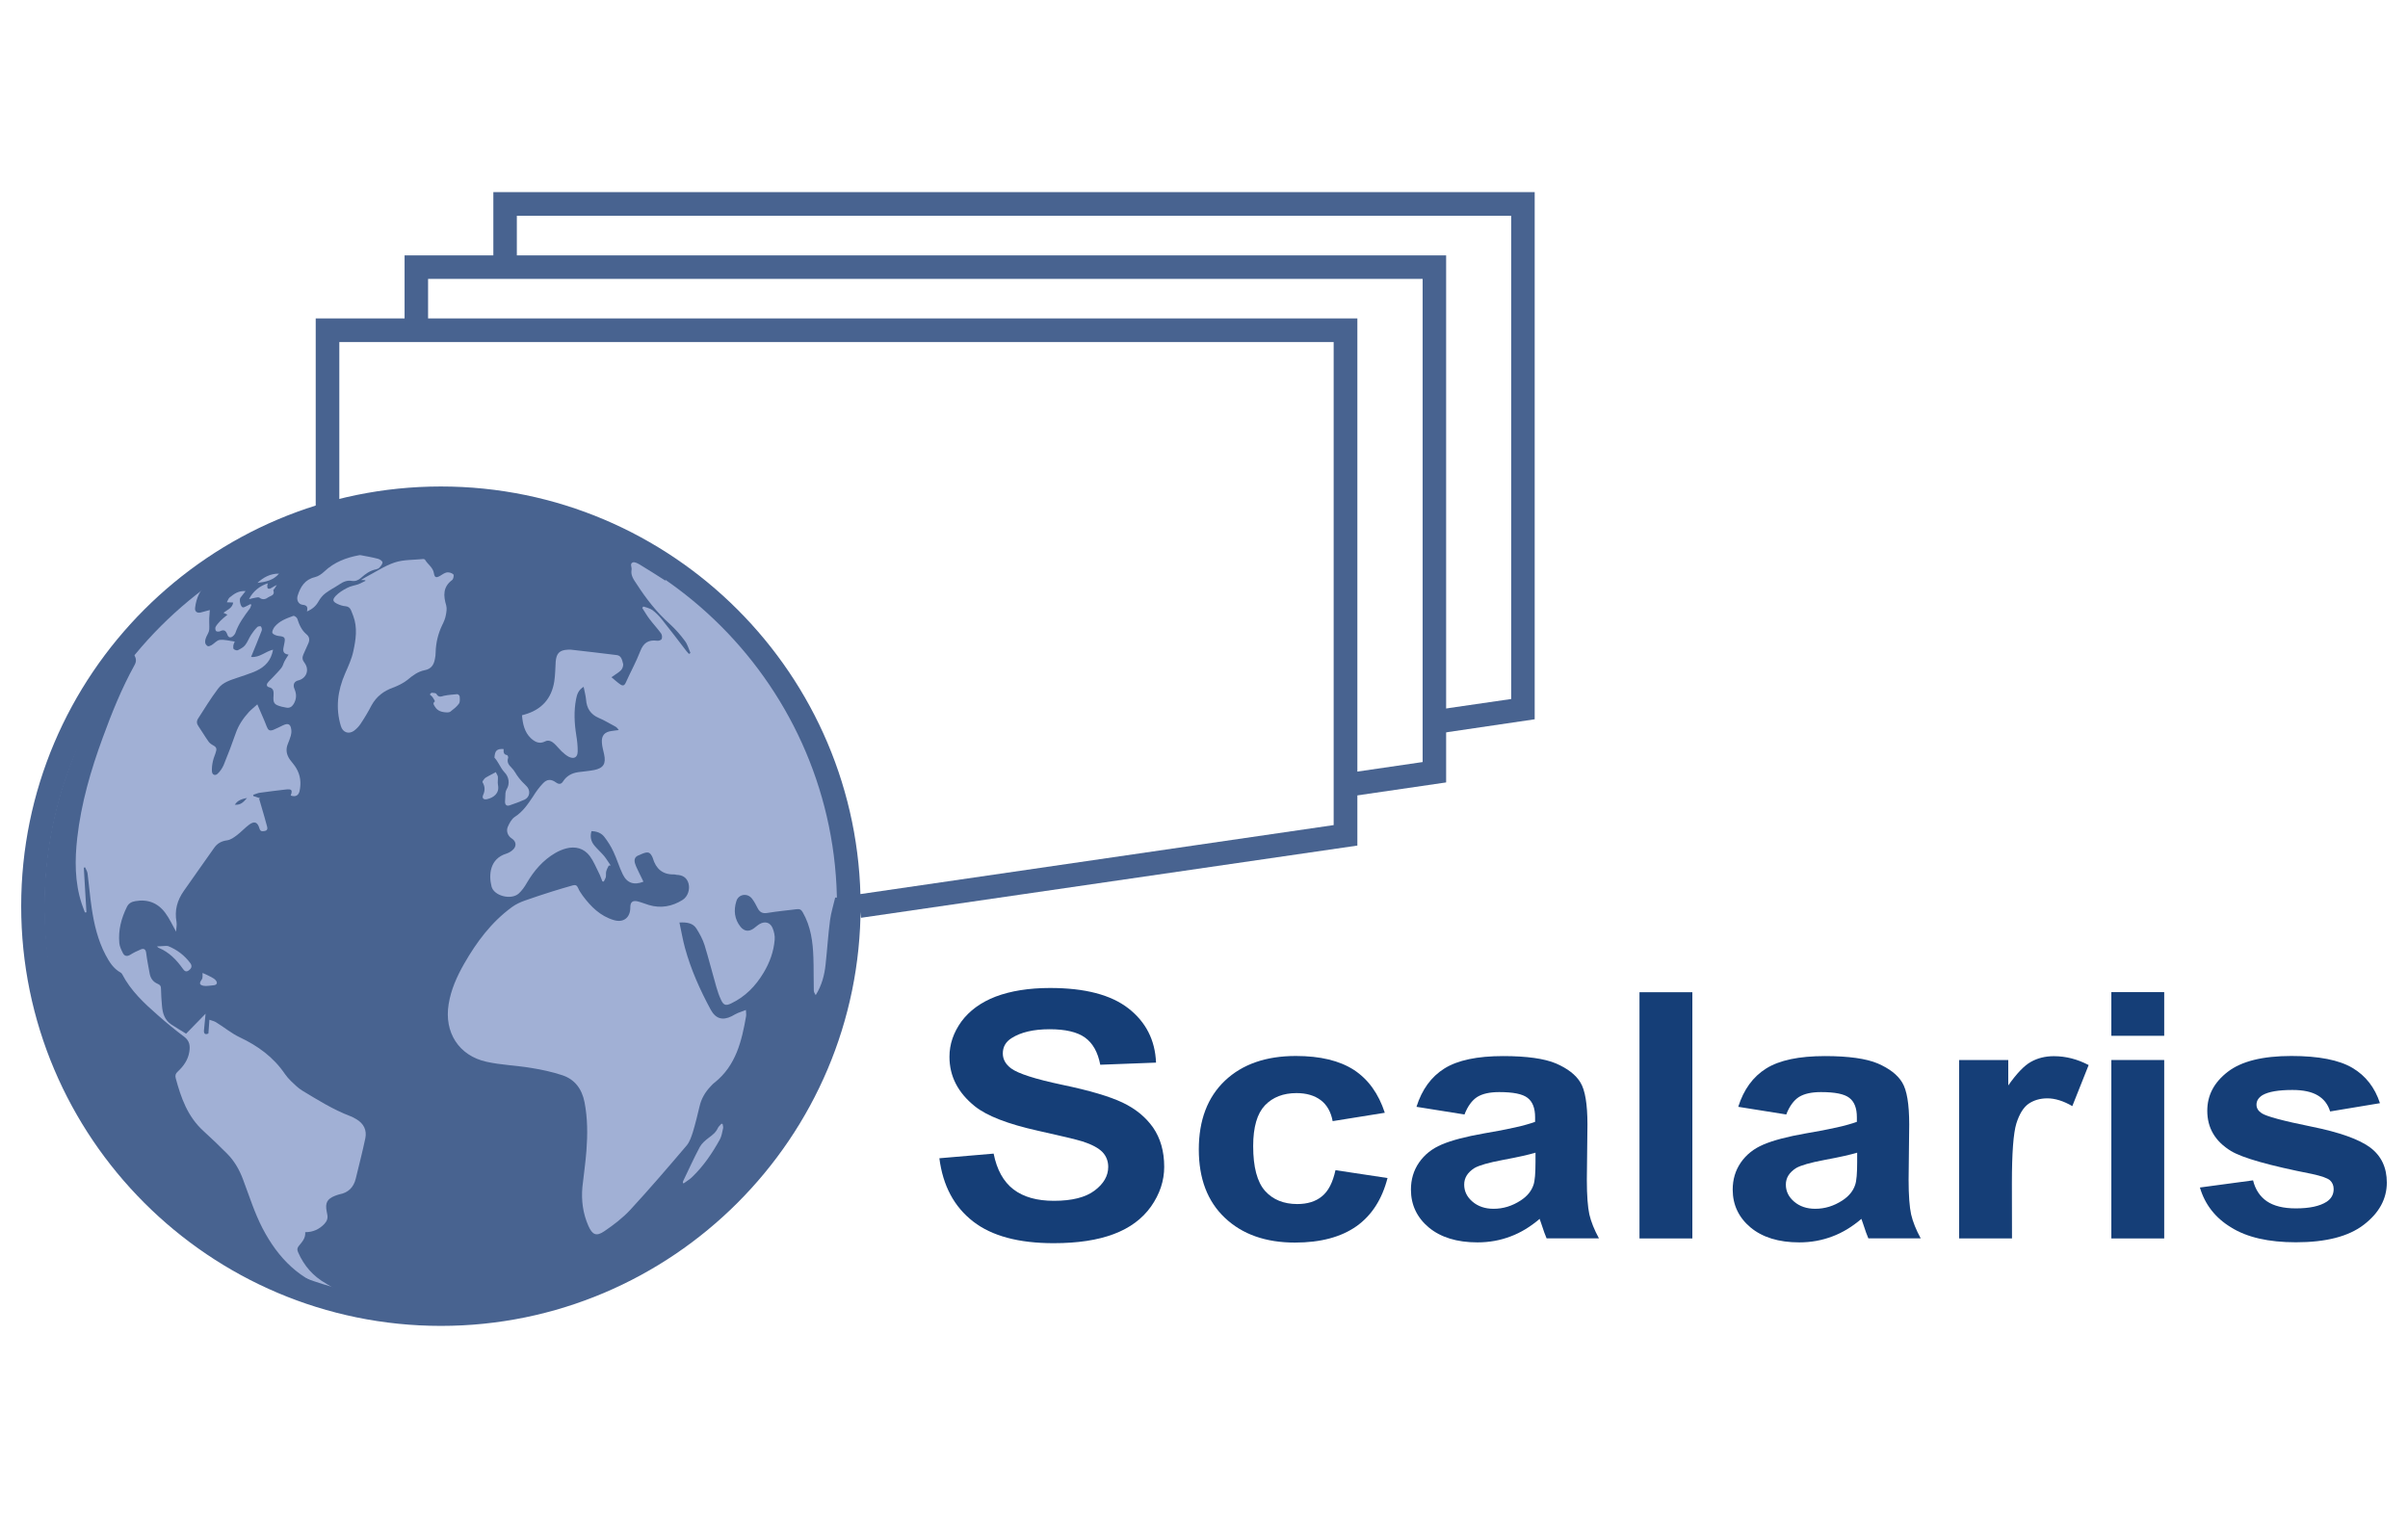
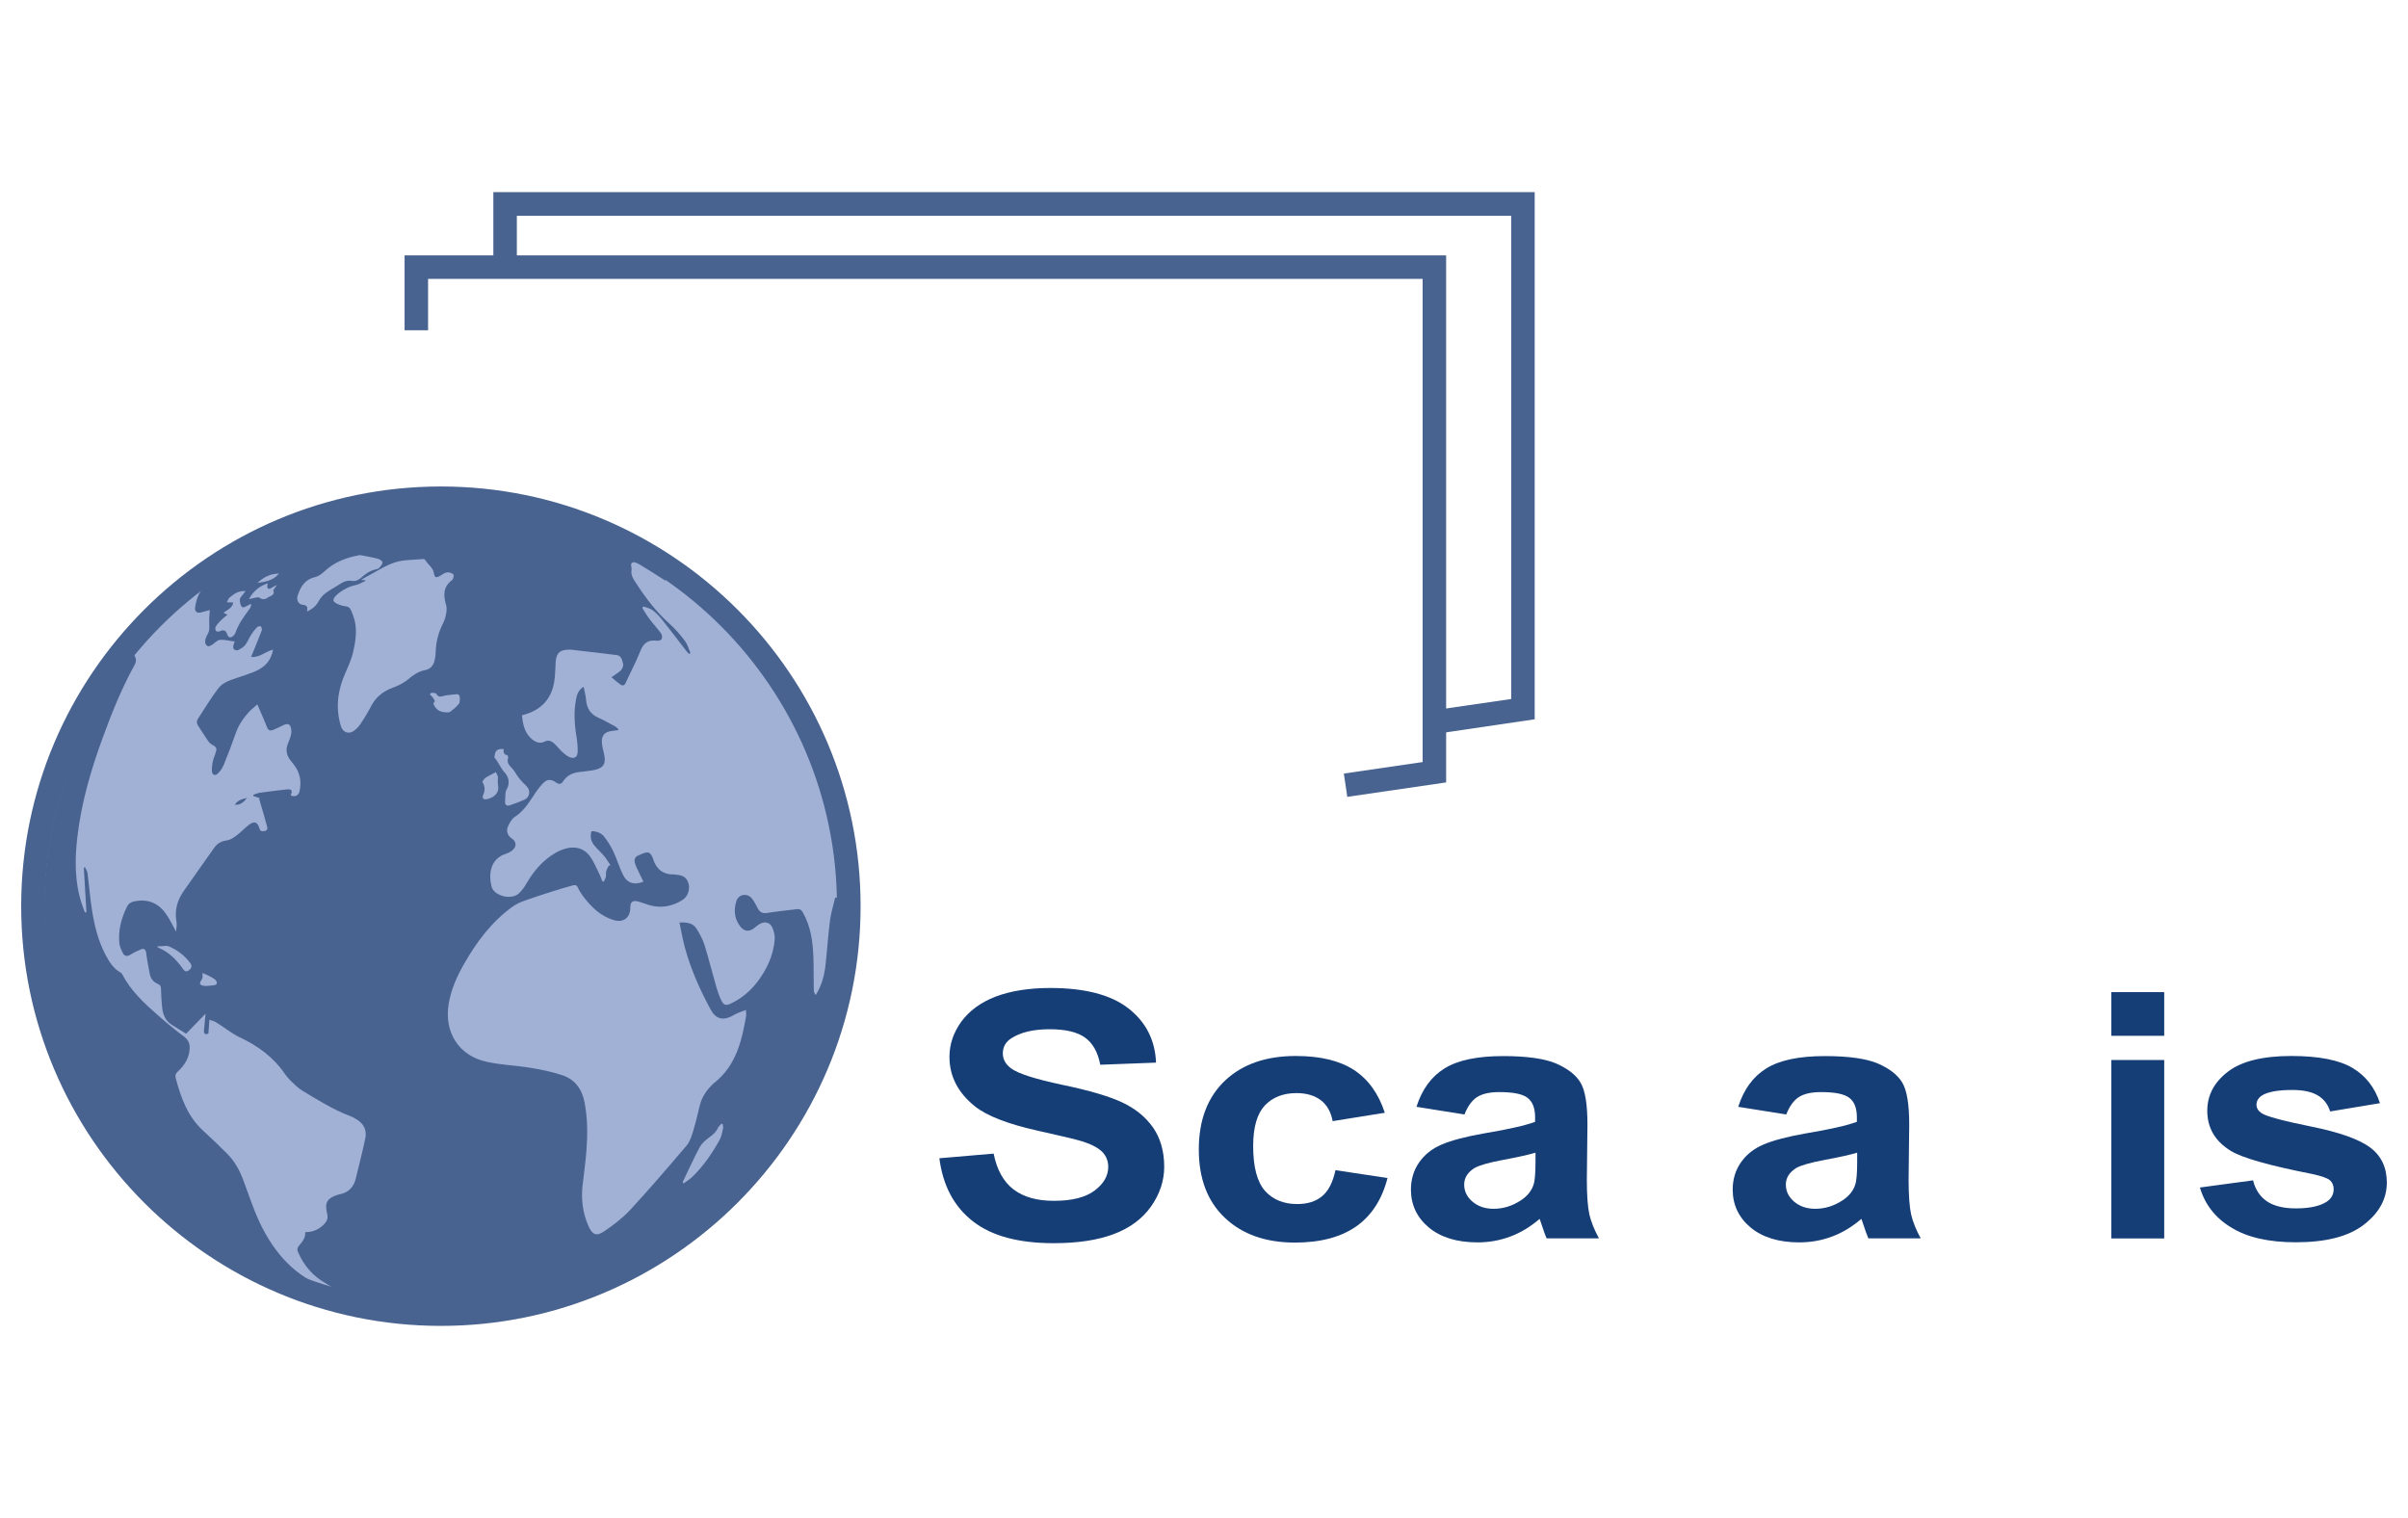
<svg xmlns="http://www.w3.org/2000/svg" version="1.1" id="Layer_1" x="0px" y="0px" viewBox="0 0 2387.3 1505" style="enable-background:new 0 0 2387.3 1505;" xml:space="preserve">
  <style type="text/css">
	.st0{fill:#486390;}
	.st1{fill:#A1B0D5;}
	.st2{fill:#153E77;}
</style>
  <g>
    <g>
      <circle class="st0" cx="438.9" cy="906.1" r="406.8" />
    </g>
    <g>
      <g>
        <g>
          <path class="st1" d="M677,1172.6c0.1-0.5,0-1,0.2-1.5c5.5-11.3,10.6-22.9,16.6-34c1.9-3.5,5.4-6.5,8.7-9      c3.6-2.7,7.1-5.2,9.1-9.6c0.7-1.7,2.5-3,3.7-4.5c0.4,0.1,0.7,0.2,1.1,0.4c0.2,1.4,0.7,2.7,0.5,4c-0.9,3.9-1.4,7.8-3.2,11.2      c-7.5,13.6-16.2,26.4-27.4,37.2c-2.5,2.5-5.6,4.2-8.5,6.4C677.5,1173.1,677.2,1172.9,677,1172.6z" />
        </g>
      </g>
      <g>
        <g>
          <path class="st1" d="M155.6,938.3c3.1-0.2,5.9-0.4,8.5-0.5c0.9,0,2,0,2.7,0.2c8.8,3.6,16.2,9.2,21.9,16.9      c2.2,3.1,0.9,5.4-1.6,7.2c-2.9,2.1-4.5,0.2-6-1.9c-6.2-8.7-13.5-16.2-23.5-20.4C157,939.7,156.5,939,155.6,938.3z" />
        </g>
      </g>
      <g>
        <g>
          <path class="st1" d="M200.8,964.6c2.7,1.2,5.9,2.5,8.7,4.1c1.7,0.9,3.6,2,4.7,3.6c1.7,2.4,0.6,4.2-2.4,4.5      c-3.4,0.2-6.9,1.1-10.1,0.5c-4.2-0.9-4.2-2.6-1.7-6.2C201.2,969.5,200.7,966.7,200.8,964.6z" />
        </g>
      </g>
      <g>
        <g>
          <g>
            <path class="st1" d="M389.4,681.8c5.1-1.9,10.3-4.4,14.6-7.8c5.2-4.4,10.5-8.3,17.2-9.6c6.4-1.2,9-5.5,10-11.3       c0.4-2,0.7-4,0.7-6.1c0.2-9.6,2.4-18.8,6.6-27.5c1.5-3,2.9-6.2,3.5-9.6c0.6-3.1,1.2-6.6,0.4-9.6c-2.9-9.7-3.4-18.4,5.9-25.3       c1.2-0.9,2-4.9,1.1-5.6c-1.5-1.4-4.2-2.2-6.4-1.9c-2.4,0.4-4.6,2.2-6.9,3.5c-3.7,2.1-5.2,1.6-5.9-2.6c-0.9-5.9-6-8.7-8.7-13.3       c-0.2-0.5-1.2-0.9-1.7-0.9c-9.6,1-19.6,0.5-28.4,3.4c-10.2,3.4-19.4,9.7-29,14.7c-1.2,0.6-2.4,1.5-4.4,2.7       c2.1,0.1,3.1,0.1,4.1,0.2c0.1,0.2,0.1,0.5,0.2,0.7c-2.4,1.1-4.7,2.4-7.2,3.4c-3.6,1.2-7.5,1.7-10.8,3.5       c-4.1,2.1-8.3,4.6-11.5,8c-3.6,3.9-2.9,5.7,1.9,8c2.4,1.1,5.1,2,7.7,2.2c2.7,0.2,4.6,1.5,5.6,4c0.7,1.9,1.6,3.7,2.2,5.6       c4.4,11.6,2.6,23.5,0.1,35c-1.6,7.6-5,14.9-8.1,22c-7.5,17.1-9.7,34.4-4.2,52.4c1.9,6.1,7.6,8.2,12.8,4.6c2.6-1.9,5-4.4,6.7-7       c4-6,7.7-12.2,11-18.6C373.3,690.5,380.3,685.1,389.4,681.8z" />
          </g>
        </g>
        <g>
          <g>
-             <path class="st1" d="M303.9,628.9c-4.9-4.1-7.3-9.6-9.2-15.6c-0.4-1.2-3-3.1-3.9-2.7c-6.9,2.5-13.9,5-18.7,11       c-1.2,1.6-2.7,4.7-2,6c1,1.6,3.9,2.6,6.1,2.9c6,0.6,6.9,1.5,5.7,7.3c-0.2,1.2-0.5,2.4-0.7,3.6c-0.9,3.9-0.5,6.9,4.9,7.6       c-1.6,2.6-3,4.5-4,6.5c-1.1,2.1-1.6,4.7-3.1,6.6c-2.7,3.5-5.9,6.5-8.8,9.7c-1.6,1.7-3.6,3.4-5,5.4c-1.2,1.7-0.7,3.6,1.5,4.1       c4.7,1.1,4.7,4.5,4.5,8.2c-0.6,7.6,0.5,9.1,8,11.1c1.5,0.4,3,0.6,4.4,0.9c3.4,0.7,5.7-0.6,7.5-3.5c2.9-4.9,3.1-9.6,0.9-14.8       c-1.9-4.4-0.4-7.6,3.6-8.6c8.3-2,11.5-10.7,6.2-17.6c-2-2.6-2.4-5-1.1-8c1.7-3.7,3.4-7.5,5-11.2       C307.2,634.4,306.8,631.3,303.9,628.9z" />
-           </g>
+             </g>
        </g>
        <g>
          <g>
            <path class="st1" d="M348.6,575.9c3.6,0.6,6.6-0.6,9.3-3c4.4-4,9-7.3,15.1-8.5c1.1-0.2,2.5-0.9,3.2-1.7c1.4-1.6,3.1-3.5,3-5.2       c0-1.2-2.6-3-4.4-3.5c-5.7-1.5-11.5-2.5-17.3-3.6c-0.4-0.1-0.9,0-1.2,0c-13.1,2.4-25,6.9-34.9,16.3c-2.5,2.4-5.9,4.7-9.2,5.5       c-10.1,2.4-14.3,9.6-17.1,18.3c-1.4,4.5,0.9,8.7,5,9.1c3.9,0.4,5.4,1.9,4.2,6.6c5.6-2.4,9-5.5,11.5-10c1.7-3,4.1-6,6.9-8.1       c4.2-3.2,9.2-5.7,13.7-8.7C340.2,576.8,344.2,575.1,348.6,575.9z" />
          </g>
        </g>
        <g>
          <g>
            <path class="st1" d="M500,765.5c4.7,4.7,5.7,11.7,2.2,17.2c-0.6,1-1,2.5-1.1,3.7c-0.2,2.6-0.1,5.4-0.4,8       c-0.2,3.4,1.5,5.1,4.6,4c5-1.7,10-3.5,14.7-5.6c5.6-2.6,6.2-9.5,1.7-13.7c-2.7-2.6-5.4-5.4-7.6-8.3c-2.5-3.1-4.1-6.9-6.9-9.6       c-3-3-4.9-5.6-3.4-10c0.2-0.7-0.6-2.5-1.1-2.6c-3.7-0.5-3.5-3.2-3.4-6c-6.7-0.4-8.7,1.5-9.1,8.6c1.7,1.7,3,3.9,4.2,5.9       C496.2,760,497.7,763.1,500,765.5z" />
          </g>
        </g>
        <g>
          <g>
            <path class="st1" d="M243.8,601.2c-1,0.5-2.4,1.2-3.2,0.9c-2.2-0.6-3.7-7.7-2.2-9.6c1.5-2,3-3.9,5.1-6.5       c-7.2-0.5-11.5,2.9-15.7,6.2c-1.4,1.1-1.9,3.2-2.9,4.9c1.7,0.1,3.5,0.1,5.2,0.2c0.2,0,0.5,0.1,1.1,0.1       c-0.9,5.5-5.7,7.1-9.7,10.1c1.4,0.6,2.5,1.1,4,1.9c-3.1,2.6-5.2,4.2-7.1,6.2c-1.7,1.9-3.5,3.7-4.7,6c-0.5,1-0.2,3.2,0.5,4       c0.7,0.7,2.9,0.7,4,0.2c3.7-1.9,5.7-0.7,7.1,3.1c1.1,3.5,3.5,3.9,6.1,1.4c0.7-0.7,1.5-1.6,1.9-2.6c3.1-9.2,8.7-16.8,14.4-24.4       c0.7-1,1-2.5,1.5-3.7c-0.2-0.2-0.6-0.5-0.9-0.7C246.8,599.6,245.4,600.4,243.8,601.2z" />
          </g>
        </g>
        <g>
          <g>
            <path class="st1" d="M432.7,688c-0.6-1-3.1-1.1-4.7-1.2c-0.6,0-1.2,1.1-1.9,1.7c1,1,2.1,1.7,2.9,2.9c0.9,1.2,2.4,3.9,2.1,4       c-2.6,2-0.7,3.7,0.1,5.2c2.5,4.2,6.5,5.5,12.1,5.7c0.4-0.1,2.1,0,3.1-0.7c3.1-2.4,6.4-4.9,8.6-8c1.2-1.7,0.9-4.9,0.7-7.2       c0-0.9-1.6-2.2-2.4-2.2c-4.4,0.4-8.8,0.7-13.2,1.6C437.4,690.6,434.8,691.7,432.7,688z" />
          </g>
        </g>
        <g>
          <g>
            <path class="st1" d="M479,788.1c-1.4,3.2,0.4,5,3.9,4.2c6.5-1.5,12.5-5.9,10.8-14.1c-0.5-2.6,0.1-5.4-0.1-8       c-0.1-1.5-1.2-2.7-2.1-4.7c-3,1.6-5,2.6-6.9,3.7c-1.4,0.9-3,1.5-4.1,2.6c-1,1-2.5,3.1-2.1,3.7C480.9,779.8,481,783.6,479,788.1       z" />
          </g>
        </g>
        <g>
          <g>
            <path class="st1" d="M271,585.4c-0.2-0.5,0.9-1.5,1.5-2.4c0.6-1,1.2-2,2-3c-2.4,0.9-4.1,2.2-6,3.2c-0.7,0.5-2.2,0.7-2.9,0.2       c-0.6-0.5-0.6-1.9-0.6-2.9c0-0.6,0.4-1.4,0.6-2.2c-8,2.4-15.1,8.2-18.7,15.7c2.7-0.6,4.6-1.2,6.6-1.5c1.2-0.2,3-0.6,3.7,0       c3.2,2.6,6.4,1.5,9-0.5C268.4,590.6,272.8,590.1,271,585.4z" />
          </g>
        </g>
        <g>
          <g>
            <path class="st1" d="M276.6,568.7c-8.5-0.1-15.4,3.6-21.4,9.2C263.3,576.9,271,575.4,276.6,568.7z" />
          </g>
        </g>
        <g>
          <g>
            <path class="st1" d="M819.6,738.1c-20.8-49.1-50.4-93-88.2-130.9c-37.9-37.9-81.8-67.5-130.9-88.2       c-50.8-21.4-104.7-32.4-160.3-32.4S330.7,497.4,279.9,519c-49.1,20.8-93,50.4-130.9,88.2C111.1,645,81.5,689,60.8,738.1       c-21.4,50.8-32.4,104.7-32.4,160.3c0,55.5,10.8,109.5,32.4,160.3c20.8,49.1,50.4,93,88.2,130.9s81.8,67.5,130.9,88.2       c50.8,21.4,104.7,32.4,160.3,32.4s109.5-10.8,160.3-32.4c49.1-20.8,93-50.4,130.9-88.2c37.9-37.9,67.5-81.8,88.2-130.9       c21.4-50.8,32.4-104.7,32.4-160.3C851.9,842.8,841,788.9,819.6,738.1z M128.9,652.1c1-1.2,2-2.4,3.2-3.9       c3.2,3.9,3.4,7.5,1.2,11.3c-12.7,23-22.5,47.3-31.5,72c-11.8,32.1-21.3,64.9-25.2,99c-2.5,22-2.6,44,4.4,65.4       c1,3,2.1,5.7,3.2,8.7c0.5,0,1-0.1,1.5-0.1c-0.9-14.7-1.7-29.5-2.6-44.2c0.4-0.1,0.9-0.4,1.2-0.5c0.9,2,2.2,4,2.5,6.1       c1.5,11.5,2.4,23,4.1,34.4c2.4,16.1,6.1,31.8,13.7,46.3c3.7,7,7.8,13.7,15.1,17.7c0.5,0.2,1,0.9,1.4,1.5       c8.5,16.4,21.8,28.8,35.4,40.7c8.5,7.5,17.2,14.7,26.2,21.4c5.4,4.1,5.9,9.1,5,14.8c-1.2,8-5.7,14.3-11.5,19.7       c-2.1,1.9-2.7,3.7-2,6.5c5.2,19.4,11.8,38.1,27.4,52.3c8,7.3,15.9,14.8,23.5,22.5c7.3,7.3,12.3,16.1,15.9,25.8       c6.1,16.2,11.3,32.8,19.2,48.1c15.4,29.6,37.5,52.6,71.4,61.4c0.5,0.1,1,0.2,1.9-0.1c-1.7-1.1-3.4-2.1-5.1-3.2       c-1.7-1.1-3.5-2.2-5.2-3.2c-12.8-7.2-21.9-17.7-27.7-31.1c-1.1-2.5-0.9-4.1,0.7-6.1c3.1-3.9,6.9-7.6,6.4-13.7       c7.8,0,13.9-2.9,18.9-8.1c2.6-2.7,3.7-5.6,3-9.2c-0.2-1.1-0.4-2.1-0.6-3.2c-1.7-8.5,0.4-12.5,8.3-15.6c1.4-0.5,2.9-1.1,4.2-1.4       c8.8-1.6,14.2-6.9,16.3-15.6c3.2-13.3,6.7-26.7,9.5-40.1c1.6-7.8-1.5-14.4-8.7-18.7c-2-1.1-4-2.4-6.1-3.1       c-17.1-6.5-32.4-16.1-47.8-25.4c-4.1-2.5-7.6-6.1-11.2-9.5c-2.1-2-4.1-4.4-5.9-6.9c-11.3-16.7-26.9-28-45-36.5       c-8.2-3.9-15.4-10-23.3-14.8c-1.7-1.1-4-1.6-6.6-2.5c-0.4,5.4-0.7,9.5-1,13.6c-3.2,1.5-4.6,0.2-4.4-3       c0.5-5.4,1.1-10.7,1.6-16.6c-6.6,6.9-12.8,13.2-19.3,19.8c-5.6-3.5-10.3-6.2-14.8-9.2c-6.5-4.4-8.5-11.1-9.1-18.3       c-0.5-5.7-0.9-11.3-1-17.1c0-2.4-0.7-3.7-3-4.7c-4.9-2-7.5-5.7-8.3-10.8c-1.2-6.7-2.6-13.3-3.4-20.1c-0.5-3.7-2.5-4.5-5.2-3.4       c-3.7,1.5-7.5,3.4-10.8,5.5c-3,1.7-5.4,1.2-6.9-1.5c-1.6-3.2-3.4-6.7-3.7-10.2c-1.2-12.7,1.9-24.5,7.5-35.9       c1.7-3.5,4.6-5.1,8.3-5.7c12.3-2.2,22.4,1.7,29.8,11.7c4.1,5.5,6.9,11.8,10.7,18.6c0.1-3.5,0.9-6.6,0.4-9.6       c-2.1-11.5,0.6-21.4,7.2-30.8c10.2-14.3,20.1-28.8,30.3-43c3-4.2,7.2-6.5,12.7-7.2c3.5-0.5,6.9-3,9.8-5.2       c4.1-3.1,7.6-7,11.7-10.1c5.4-4.1,8.6-3,10.5,3.5c0.9,3,2.5,3,4.9,2.6c2.7-0.4,3.4-2,2.7-4.4c-0.9-3.2-1.7-6.5-2.7-9.8       c-1.7-6-3.5-11.8-5.2-17.8c0.4-0.1,0.6-0.2,1-0.5c-2.2-0.7-4.5-1.5-6.7-2.2c-0.1-0.4-0.1-0.7-0.2-1.2c2.4-0.7,4.6-1.9,7-2.1       c8.5-1.2,16.9-2.2,25.5-3.2c5.7-0.6,6.7,0.5,4.7,6c4.6,1.6,7.8,0.1,8.8-4.5c1.7-8,0.9-15.7-3.4-22.8c-1.7-2.9-4.1-5.5-6.1-8.2       c-3.5-4.9-4.5-10.1-2.1-15.8c1.1-2.6,2.1-5.4,2.9-8.1c0.5-1.7,0.7-3.7,0.5-5.6c-0.6-5.9-3.1-7.1-8.3-4.6       c-3.2,1.5-6.4,3.2-9.6,4.5c-3.9,1.4-5.2,0.1-6.6-3.6c-2.7-7.1-5.9-13.9-9.2-21.7c-3.1,2.9-5.9,5-8.1,7.3       c-5.7,6.2-10.5,13.2-13.3,21.3c-3.7,10.6-7.7,21.2-12,31.6c-1.4,3.2-3.6,6.4-6.1,8.7c-2.2,2-5.2,1.2-5.5-2.4       c-0.2-3.4,0.2-7,1-10.3c0.7-3.5,2.4-6.6,3.2-10.1c0.7-2.6-0.5-4.2-3-5.5c-1.7-0.9-3.6-2.2-4.7-3.9c-3.5-4.9-6.5-10.1-9.8-14.9       c-1.9-2.6-2.1-5.1-0.5-7.6c6.5-10.1,12.7-20.3,19.9-29.8c4.7-6.4,12.5-8.5,19.7-11c5.1-1.7,10.3-3.4,15.4-5.4       c8.7-3.5,15.6-8.8,18.4-18.2c0.4-1.2,0.6-2.5,1-4c-7.5,1.6-13.1,8-21.8,7.2c3.9-9.5,7.3-17.7,10.5-26c0.5-1.2,0-3.1-0.7-4.2       c-0.4-0.5-3-0.2-3.6,0.5c-2.4,2.4-4.5,5.1-6.2,7.8c-2.1,3.2-3.5,7.2-5.9,10.2c-1.7,2.2-4.6,3.7-7.2,5c-1,0.5-3.1-0.2-4.1-1.1       c-0.6-0.5-0.5-2.4-0.4-3.5c0.2-1.4,1-2.7,1.4-4c-5.1-0.6-10-2.1-14.7-1.6c-3,0.2-5.5,3.6-8.3,5.2c-1.1,0.6-2.9,1.4-3.7,1       c-1.2-0.6-2.5-2.1-2.6-3.5c-0.2-1.6,0.2-3.5,0.9-5.1c0.7-2,2.1-3.9,2.7-5.9c0.5-1.5,0.5-3.2,0.5-4.9c0-2.7-0.2-5.4-0.1-8.1       c0.1-2.5,0.4-5.1,0.6-8.3c-3.4,0.9-6.2,1.6-9,2.4c-3.6,0.9-6.1-1-5.6-4.6c1.1-9.6,5-18.6,12.7-24.3       c29.4-21.7,60.7-38.9,93.9-51.4c1-0.4,2-0.7,3.1-1.1c0.5-0.1,0.9-0.4,1.4-0.5c1.4-0.5,2.6-1,4-1.5c0,0,0,0,0.1,0       c4.2-1.5,8.6-2.9,12.8-4.2c0.4-0.1,0.9-0.2,1.2-0.4c0.7-0.2,1.6-0.5,2.4-0.7c1.2-0.4,2.6-0.7,3.9-1.1c0.2,0,0.4-0.1,0.6-0.1       c17.2-5,34.9-8.7,53.1-11.3c19.8-2.9,39.5-4.2,58.8-4.4c80.7,0.2,155.7,24.4,218.3,66c1.5,2.1,1.4,4.6-0.1,8       c-8.5-5.4-16.7-10.7-25.2-15.8c-2.1-1.2-5.2-3-7.1-2.2c-3.2,1.2-0.7,4.7-1.2,7.3c-1,5.9,2.4,10,5.2,14.3       c9.3,14.4,19.8,27.9,32.8,39.5c5.5,5,10.5,10.7,14.9,16.7c2.6,3.4,3.7,7.8,5.5,12c-0.5,0.2-1,0.6-1.5,0.9       c-0.7-0.9-1.6-1.7-2.4-2.7c-8.1-10.6-16.2-21.2-24.5-31.6c-2.7-3.4-5.9-6.6-9.2-9.1c-2.6-1.9-6-2.5-9.1-3.6       c-0.4,0.5-0.7,1-1.1,1.4c2.4,3.6,4.4,7.3,7,10.7c3.7,5,8.1,9.6,11.7,14.6c1,1.4,1.2,4,0.6,5.5c-0.5,1.1-3.1,2-4.6,1.7       c-8.6-1.1-13.5,2.1-16.7,10.5c-4.1,10.6-9.7,20.7-14.3,31c-1.4,3.2-3.1,3.5-5.6,1.7c-2.9-2-5.5-4.4-8.6-7c4.1-3,7.2-4.6,9.5-7       c1.4-1.5,2.5-4.5,2-6.4c-0.9-3.4-1.6-7.8-5.9-8.5c-15.2-2-30.5-3.6-45.7-5.4c-1.1-0.1-2.1,0-3.2,0c-8.2,0.4-11.3,3.6-12,11.8       c-0.4,6.5-0.4,13.1-1.4,19.6c-2.7,17.3-12.8,28.3-29.8,33c-0.6,0.1-1.2,0.4-2.2,0.6c0.7,8.5,2.4,16.6,8.7,22.7       c4,3.7,8.5,6.2,14.3,3.2c3.2-1.7,6.5-0.1,9,2.2c2.6,2.4,4.7,5.2,7.3,7.7c2.1,2,4.5,4,7.1,5.4c5.2,2.5,8.7,0.6,8.8-5.2       c0.1-5.4-0.5-10.8-1.4-16.2c-1.9-12-2.5-23.8-0.2-35.7c0.9-4.5,2.1-9,7.5-12.3c0.9,4.6,2,8.6,2.4,12.6       c0.6,8.7,4.5,14.8,12.7,18.3c5.4,2.2,10.3,5.4,15.6,8.1c1.5,0.7,2.9,1.9,4.1,3.9c-2.4,0.2-4.6,0.6-7,0.9       c-7,0.9-10.2,4.5-9.7,11.5c0.2,3.9,1.4,7.7,2.2,11.6c2,9.3-0.6,13.7-9.8,15.6c-5.2,1-10.5,1.4-15.7,2.1       c-6.4,0.9-11.6,3.6-15.2,9.2c-1.7,2.7-3.9,3.2-6.9,1.1c-4.9-3.6-9-3.5-13.1,0.9c-3.7,3.9-6.9,8.3-9.8,13       c-5.1,7.6-10.1,15.1-18.1,20.2c-3.2,2.1-5.4,6.4-7,10.1c-1.7,4.4,0.4,9,4.1,11.3c4.6,3,5,8,0.6,11.6c-1.7,1.5-3.9,2.7-6,3.4       c-16.6,5.1-17.6,21.2-14.7,32.6c2.4,9.3,19.3,13.7,26.9,7c3.2-2.9,5.9-6.7,8.1-10.6c7.1-12.1,15.9-22.4,28-29.5       c3.4-2,7.1-3.6,10.8-4.6c9.3-2.5,17.9-0.2,23.7,7.6c3.7,5,6.1,11.1,9,16.8c1.4,2.6,2.2,5.5,3.4,8.2c0.5,0.1,0.9,0.2,1.4,0.2       c0.6-1.5,1.6-2.9,2-4.4c0.4-1.9-0.1-3.9,0.4-5.7c0.5-2,1.6-3.9,2.5-5.7c0.6-0.1,1.2-0.1,1.9-0.2c-2.2-3.1-4.1-6.5-6.6-9.5       c-3-3.5-6.5-6.6-9.5-10.2c-3.4-4.1-4.5-8.8-2.9-14.3c5,0.1,9.5,1.7,12.5,5.4c3.6,4.6,6.9,9.8,9.3,15.1       c3.5,7.3,5.7,15.3,9.3,22.5c4.2,8.6,11.2,10.8,20.4,7.1c-1.4-2.7-2.7-5.5-4-8.2c-1.5-3.4-3.4-6.6-4.4-10.1       c-1-3.6-0.1-6.7,4.1-8c1.1-0.4,2.2-1,3.4-1.5c5.7-2.2,7.6-1.5,10.1,4.1c0,0.1,0.1,0.2,0.1,0.4c3.1,10.5,9.7,16.4,21,16.1       c0.7,0,1.6,0.2,2.4,0.4c5.9,0.2,10.3,2.5,12,8.6c1.6,5.7-0.6,13-5.9,16.3c-10.3,6.5-21.7,8.6-33.5,5c-3.7-1.1-7.5-2.7-11.2-3.6       c-5-1.1-7.1,0.9-7.1,5.9c0.1,10.1-6.6,15.6-16.3,12.7c-13.5-4-22.8-13.3-30.9-24.2c-1.7-2.4-3.5-5-4.6-7.7       c-1.1-2.6-2.6-3.2-5-2.6c-6.7,1.9-13.6,3.9-20.3,6c-9.2,2.9-18.3,5.9-27.4,9.1c-4.5,1.6-9.1,3.7-13,6.6       c-20.2,14.8-34.9,34.5-47.2,56c-7.2,12.6-13.1,25.7-15.4,40.1c-4.6,28,10.1,51.2,37.7,57.2c14.6,3.2,29.6,3.6,44.3,6.1       c10.2,1.6,20.6,3.9,30.4,7.1c12.7,4.1,19.7,13.7,22.3,26.8c3.1,15.9,3.1,31.9,1.9,48c-0.9,12.1-2.7,24-4,36.1       c-1.2,13.3,0.5,26.3,6,38.7c3.9,8.7,7.8,10.6,15.8,5.1c9.1-6.2,18.2-13.1,25.7-21.2c19.2-20.8,37.6-42.3,55.9-63.8       c3-3.6,4.6-8.6,6.1-13.2c2.5-8.3,4.6-16.8,6.6-25.3c1.7-7.7,5.5-14.2,10.8-19.8c1.4-1.5,2.7-3,4.4-4.2       c21-16.9,26.7-41.1,31-65.8c0.2-1.6-0.1-3.5-0.2-6c-3.1,1.1-5.6,2-8,3c-2.1,0.9-4.1,2.1-6.1,3.2c-9.1,4.5-15.9,2.5-20.8-6.5       c-10.6-19.6-19.6-39.7-25.5-61.2c-2.2-8.1-3.6-16.3-5.5-25.2c7.5-0.4,13.5,0.6,16.9,6.1c3.2,5.1,6.2,10.6,8,16.3       c4.2,13.7,7.7,27.8,11.7,41.6c1.2,4.2,2.7,8.6,4.6,12.6c2.5,5.4,4.7,6.2,10.1,3.6c13.9-6.6,24.3-17.3,32.1-30.4       c6.1-10.1,10-20.9,11-32.6c0.4-3.9-0.6-8.2-2.1-11.8c-2.4-5.6-7.6-6.9-12.8-3.9c-2.1,1.2-3.9,3-5.9,4.4       c-4.7,3.4-9.3,2.9-13-1.6c-6.1-7.6-7-16.4-4.2-25.4c2.1-7.1,11-8.5,15.6-2.5c2.2,2.9,3.9,6.2,5.6,9.5c2.1,4,4.9,5.4,9.6,4.6       c9.6-1.6,19.4-2.5,29.1-3.7c2.9-0.4,4.5,0.5,5.9,3c8.1,14.1,10.1,29.5,10.6,45.2c0.4,10.7,0.1,21.5,0.4,32.3       c0,1.6,0.9,3.2,1.9,4.7c6-9.6,8.7-19.9,9.8-30.5c1.6-14.6,2.5-29.3,4.4-43.8c1-7.6,3.4-14.9,5.1-22.4c0.6,0,1.1,0,1.7,0       c1.2,2.7,2.9,5.5,3.6,8.3c2.1,7.1,3.4,14.3,4.1,21.5c-10.8,209.6-184.2,376.3-396.6,376.3c-202,0-368.8-151-393.8-346.1       c0-0.5-0.1-1-0.1-1.5v-0.1c-1.9-15.4-2.9-30.6-3-45.7c0-1.2,0-2.4,0-3.6c0-52.1,10.1-101.8,28.3-147.3       C85.3,716.6,104.5,683.7,128.9,652.1z M232.8,797.8c2.9-4.5,6.9-5.6,12.1-6.7C241.4,795.3,238.4,798.3,232.8,797.8z" />
          </g>
        </g>
      </g>
    </g>
    <g>
      <g>
-         <polygon class="st0" points="853.6,909.9 850.2,886.8 1322.2,818 1322.2,339.1 336.4,339.1 336.4,518.2 313,518.2 313,315.7      1345.7,315.7 1345.7,838.3    " />
-       </g>
+         </g>
    </g>
    <g>
      <g>
        <polygon class="st0" points="1335.7,790 1332.3,766.9 1410.4,755.5 1410.4,276.5 424.4,276.5 424.4,327.4 401.1,327.4      401.1,253.2 1433.7,253.2 1433.7,775.7    " />
      </g>
    </g>
    <g>
      <g>
        <polygon class="st0" points="1423.8,727.5 1420.4,704.3 1498.2,693 1498.2,213.9 512.4,213.9 512.4,264.8 489.1,264.8      489.1,190.5 1521.5,190.5 1521.5,713.1    " />
      </g>
    </g>
    <g>
      <g>
        <path class="st0" d="M437.1,1314.5c-229.4,0-416.1-186.7-416.1-416.1s186.7-416.1,416.1-416.1s416.1,186.7,416.1,416.1     S666.5,1314.5,437.1,1314.5z M437.1,505.5c-216.6,0-392.7,176.2-392.7,392.7s176.2,392.7,392.7,392.7s392.7-176.2,392.7-392.7     S653.7,505.5,437.1,505.5z" />
      </g>
    </g>
    <g>
      <path class="st2" d="M931.3,1148.3l53.8-4.6c3.2,16.1,9.8,27.9,19.7,35.5c10,7.6,23.3,11.3,40.1,11.3c17.8,0,31.3-3.4,40.2-10.1    c9-6.7,13.6-14.6,13.6-23.5c0-5.7-1.9-10.7-5.7-14.7c-3.9-4-10.5-7.6-19.9-10.6c-6.5-2-21.2-5.5-44.2-10.6    c-29.6-6.6-50.4-14.6-62.4-24.2c-16.8-13.5-25.2-29.8-25.2-49.1c0-12.5,4-24,11.8-34.9c8-10.8,19.3-19.1,34.1-24.8    c14.9-5.6,32.9-8.5,53.9-8.5c34.4,0,60.2,6.7,77.6,20.2c17.3,13.5,26.5,31.4,27.4,53.8l-55.3,2.1c-2.4-12.6-7.5-21.5-15.2-27    c-7.7-5.5-19.4-8.2-35-8.2c-16.1,0-28.6,3-37.7,8.8c-5.9,3.7-8.7,8.8-8.7,15.2c0,5.7,2.7,10.7,8.2,14.8c7,5.2,23.9,10.6,50.8,16.3    c26.9,5.6,46.8,11.5,59.7,17.6c12.8,6.1,22.9,14.3,30.3,24.8c7.2,10.5,11,23.4,11,38.9c0,13.9-4.4,27-13.1,39.4    c-8.7,12.2-21,21.3-37,27.3c-15.9,6-35.7,9-59.5,9c-34.6,0-61.2-7.1-79.7-21.4C945.9,1196.4,934.8,1175.6,931.3,1148.3z" />
      <path class="st2" d="M1372.9,1103.2l-51.7,8.3c-1.7-9.2-5.7-16.2-11.8-20.8c-6.1-4.6-14.2-7-24-7c-13.1,0-23.5,4-31.3,12.1    c-7.7,8.1-11.7,21.5-11.7,40.4c0,21,4,35.7,11.8,44.5c7.8,8.7,18.6,13,31.9,13c10,0,18.2-2.5,24.4-7.6c6.4-5.1,10.8-13.7,13.5-26    l51.6,7.8c-5.4,21-15.6,37-30.8,47.8c-15.2,10.7-35.5,16.2-61,16.2c-29,0-52.2-8.2-69.4-24.5c-17.3-16.3-25.9-38.9-25.9-67.8    c0-29.1,8.7-51.9,26-68.3c17.3-16.3,40.7-24.4,70.2-24.4c24.2,0,43.3,4.6,57.7,13.9C1356.5,1070.1,1366.7,1084.2,1372.9,1103.2z" />
      <path class="st2" d="M1451.9,1104.9l-47.6-7.6c5.4-17.1,14.6-29.8,27.7-38c13.1-8.2,32.5-12.3,58.3-12.3c23.4,0,40.9,2.5,52.3,7.3    c11.5,5,19.6,11.2,24.2,18.8c4.7,7.6,7,21.5,7,41.8l-0.6,54.7c0,15.6,0.9,27,2.5,34.4c1.7,7.3,4.9,15.3,9.5,23.7h-51.9    c-1.4-3.1-3-7.7-5-13.8c-0.9-2.7-1.5-4.6-1.9-5.5c-9,7.7-18.6,13.6-28.8,17.4c-10.2,3.9-21.2,5.9-32.8,5.9    c-20.4,0-36.5-5-48.3-14.8c-11.7-9.8-17.7-22.4-17.7-37.5c0-10,2.6-18.9,8-26.8c5.4-7.8,12.8-13.8,22.5-17.9    c9.6-4.1,23.5-7.8,41.7-11c24.5-4.1,41.5-8,50.9-11.5v-4.6c0-9-2.5-15.4-7.5-19.2c-5-3.9-14.4-5.7-28.1-5.7    c-9.3,0-16.6,1.6-21.9,4.9C1459.4,1090.9,1455.1,1096.6,1451.9,1104.9z M1522.2,1142.8c-6.7,2-17.3,4.4-31.9,7.1    c-14.6,2.7-24,5.5-28.5,8.1c-6.9,4.4-10.2,9.8-10.2,16.4c0,6.6,2.7,12.2,8.2,16.9s12.5,7.1,20.9,7.1c9.5,0,18.4-2.7,27-8.3    c6.4-4.2,10.6-9.3,12.6-15.4c1.4-4,2-11.6,2-22.8v-9.1H1522.2z" />
-       <path class="st2" d="M1625.4,1227.8V983.7h52.4v244.1H1625.4z" />
      <path class="st2" d="M1770.9,1104.9l-47.6-7.6c5.4-17.1,14.6-29.8,27.7-38c13.1-8.2,32.5-12.3,58.3-12.3c23.4,0,40.9,2.5,52.3,7.3    c11.5,5,19.6,11.2,24.2,18.8c4.7,7.6,7,21.5,7,41.8l-0.6,54.7c0,15.6,0.9,27,2.5,34.4c1.7,7.3,4.9,15.3,9.5,23.7h-51.9    c-1.4-3.1-3-7.7-5-13.8c-0.9-2.7-1.5-4.6-1.9-5.5c-9,7.7-18.6,13.6-28.8,17.4c-10.2,3.9-21.2,5.9-32.8,5.9    c-20.4,0-36.5-5-48.3-14.8c-11.7-9.8-17.7-22.4-17.7-37.5c0-10,2.6-18.9,8-26.8c5.4-7.8,12.8-13.8,22.5-17.9    c9.6-4.1,23.5-7.8,41.7-11c24.5-4.1,41.5-8,50.9-11.5v-4.6c0-9-2.5-15.4-7.5-19.2c-5-3.9-14.4-5.7-28.1-5.7    c-9.3,0-16.6,1.6-21.9,4.9C1778.4,1090.9,1774.1,1096.6,1770.9,1104.9z M1841.1,1142.8c-6.7,2-17.3,4.4-31.9,7.1    c-14.6,2.7-24,5.5-28.5,8.1c-6.9,4.4-10.2,9.8-10.2,16.4c0,6.6,2.7,12.2,8.2,16.9s12.5,7.1,20.9,7.1c9.5,0,18.4-2.7,27-8.3    c6.4-4.2,10.6-9.3,12.6-15.4c1.4-4,2-11.6,2-22.8v-9.1H1841.1z" />
-       <path class="st2" d="M1994.7,1227.8h-52.4v-176.9h48.7v25.2c8.3-11.8,15.8-19.7,22.5-23.4c6.6-3.7,14.2-5.6,22.7-5.6    c12,0,23.4,3,34.5,8.8l-16.2,40.7c-8.8-5.1-17.1-7.7-24.7-7.7c-7.3,0-13.6,1.9-18.7,5.4c-5.1,3.6-9.1,10.1-12.1,19.6    c-2.9,9.5-4.4,29.1-4.4,59.3L1994.7,1227.8L1994.7,1227.8z" />
      <path class="st2" d="M2093.2,1026.9v-43.3h52.4v43.3H2093.2z M2093.2,1227.8v-176.9h52.4v176.9H2093.2z" />
      <path class="st2" d="M2181,1177.3l52.7-7.1c2.2,9.1,6.9,16.1,13.6,20.7c6.9,4.7,16.4,7.1,28.8,7.1c13.6,0,23.8-2.2,30.6-6.6    c4.6-3.1,6.9-7.2,6.9-12.5c0-3.6-1.2-6.5-3.7-8.8c-2.6-2.2-8.5-4.2-17.6-6.2c-42.3-8.3-69.1-15.9-80.5-22.8    c-15.7-9.6-23.5-22.8-23.5-39.9c0-15.3,6.7-28.1,20.3-38.6c13.6-10.5,34.6-15.7,63.1-15.7c27.2,0,47.3,4,60.5,11.8    c13.2,7.8,22.3,19.6,27.3,35l-49.4,8.2c-2.1-6.9-6.1-12.2-12.1-15.8c-5.9-3.6-14.3-5.5-25.3-5.5c-13.8,0-23.7,1.7-29.6,5.1    c-4,2.5-6,5.6-6,9.5c0,3.4,1.7,6.2,5.2,8.5c4.7,3.1,21,7.5,49.1,13.2c27.9,5.6,47.5,12.6,58.5,20.8c11,8.3,16.4,19.9,16.4,34.7    c0,16.2-7.6,30.1-22.8,41.8c-15.2,11.7-37.6,17.4-67.4,17.4c-27,0-48.5-4.9-64.1-14.7C2196.2,1207.4,2185.9,1194,2181,1177.3z" />
    </g>
  </g>
</svg>